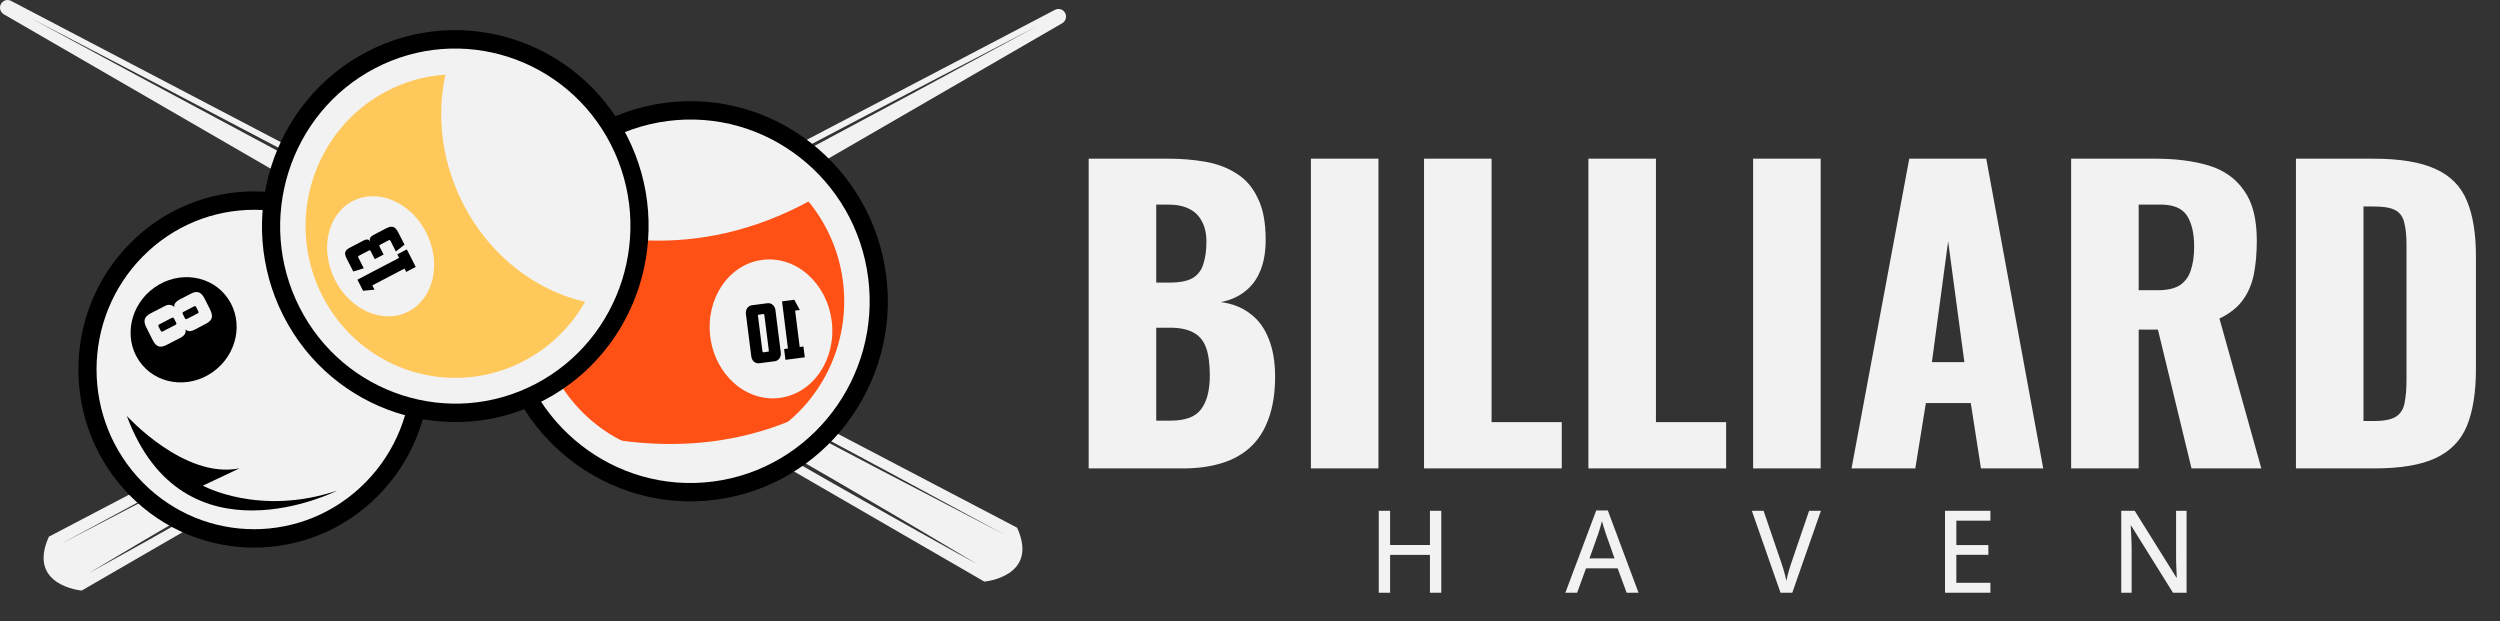
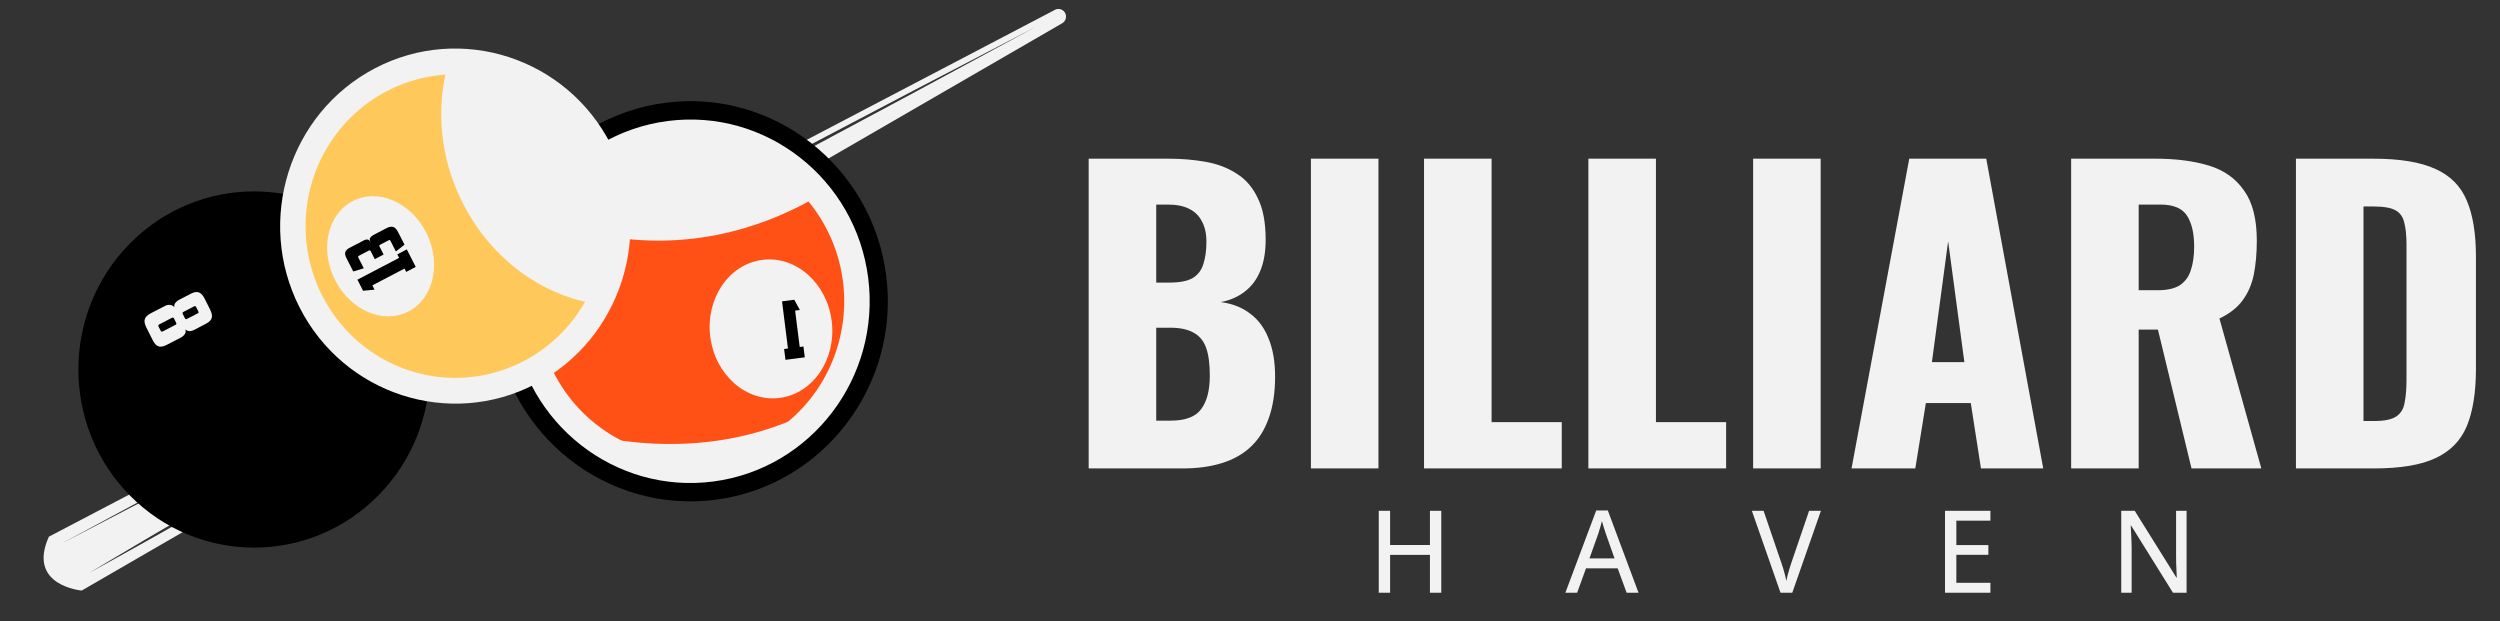
<svg xmlns="http://www.w3.org/2000/svg" width="173" height="43" viewBox="0 0 173 43" fill="none">
  <rect x="0" y="0" width="173" height="43" fill="#333333" stroke="none" />
-   <path d="M0.761 0.059C0.644 -0.002 0.509 -0.016 0.382 0.019C0.256 0.055 0.147 0.138 0.078 0.251C0.041 0.311 0.017 0.379 0.006 0.449C-0.005 0.519 -0.001 0.591 0.016 0.66C0.033 0.729 0.064 0.793 0.107 0.85C0.149 0.906 0.202 0.953 0.263 0.989L68.114 40.246C68.114 40.246 71.923 39.92 70.386 36.518L0.761 0.059ZM63.64 36.833L59.685 34.605C58.365 33.866 57.055 33.108 55.74 32.36L51.803 30.11L47.871 27.833C46.559 27.073 45.246 26.323 43.946 25.553L40.028 23.259C38.728 22.485 37.423 21.719 36.127 20.937C37.454 21.663 38.772 22.404 40.096 23.138L44.05 25.366C45.37 26.104 46.675 26.862 47.994 27.611L51.936 29.862L55.864 32.135C57.173 32.895 58.489 33.645 59.789 34.415L63.705 36.711C65.005 37.486 66.31 38.251 67.606 39.033C66.281 38.31 64.965 37.562 63.64 36.831V36.833ZM61.117 32.623L52.654 28.18L35.749 19.249L18.875 10.261L10.448 5.746L2.035 1.206L10.511 5.623L18.974 10.068L35.879 18.997L52.754 27.984L61.18 32.499L69.593 37.04L61.117 32.623Z" fill="#F2F2F2" />
  <path d="M3.383 37.137C1.846 40.54 5.655 40.866 5.655 40.866L73.506 1.608C73.567 1.573 73.62 1.526 73.663 1.469C73.705 1.413 73.736 1.348 73.753 1.279C73.771 1.21 73.774 1.139 73.764 1.068C73.753 0.998 73.729 0.931 73.691 0.87C73.622 0.757 73.513 0.674 73.386 0.639C73.26 0.603 73.125 0.617 73.008 0.678L3.383 37.137ZM6.161 39.653C7.457 38.872 8.762 38.106 10.062 37.331L13.978 35.035C15.281 34.266 16.594 33.515 17.903 32.755L21.831 30.482L25.769 28.232C27.081 27.483 28.394 26.726 29.714 25.987L33.667 23.759C34.991 23.026 36.309 22.284 37.637 21.558C36.341 22.34 35.036 23.106 33.736 23.88L29.82 26.177C28.517 26.946 27.203 27.696 25.895 28.456L21.967 30.729L18.025 32.98C16.713 33.728 15.4 34.485 14.08 35.225L10.127 37.453C8.807 38.186 7.488 38.927 6.161 39.653ZM4.176 37.657L12.589 33.117L21.016 28.602L37.895 19.618L54.793 10.689L63.256 6.245L71.732 1.827L63.324 6.368L54.897 10.882L38.02 19.87L21.116 28.799L12.653 33.244L4.176 37.657Z" fill="#F2F2F2" />
  <path d="M46.042 7.113C53.512 6.142 60.369 11.513 61.327 19.087C62.285 26.661 56.986 33.612 49.515 34.582C42.044 35.553 35.188 30.182 34.23 22.608C33.272 15.034 38.571 8.084 46.042 7.113ZM46.586 11.411C44.745 11.65 43.015 12.437 41.615 13.673C40.215 14.908 39.208 16.537 38.722 18.353C38.235 20.168 38.29 22.089 38.881 23.873C39.471 25.657 40.57 27.223 42.039 28.374C43.507 29.524 45.279 30.208 47.131 30.337C48.983 30.467 50.831 30.037 52.441 29.102C54.052 28.167 55.353 26.768 56.18 25.084C57.006 23.399 57.322 21.504 57.086 19.638C56.767 17.137 55.482 14.867 53.515 13.325C51.547 11.783 49.057 11.095 46.59 11.411H46.586Z" fill="black" />
  <path d="M55.926 29.106C60.426 24.545 60.426 17.15 55.926 12.588C51.426 8.027 44.131 8.027 39.632 12.588C35.132 17.15 35.132 24.545 39.632 29.106C44.131 33.668 51.426 33.668 55.926 29.106Z" fill="#F2F2F2" />
  <path d="M36.318 22.079C36.012 19.679 36.453 17.243 37.578 15.11C41.378 16.621 48.714 18.27 56.847 13.435C58.493 15.585 59.346 18.25 59.259 20.97C59.172 23.691 58.151 26.294 56.37 28.332C52.925 30.142 47.871 31.529 41.182 30.188C39.855 29.258 38.736 28.055 37.898 26.658C37.06 25.261 36.522 23.701 36.318 22.079Z" fill="#FF5115" />
  <path d="M46.202 8.374C52.985 7.493 59.211 12.366 60.081 19.246C60.95 26.127 56.139 32.436 49.356 33.321C42.573 34.206 36.347 29.33 35.477 22.449C34.608 15.569 39.419 9.258 46.202 8.374ZM46.426 10.145C44.338 10.416 42.377 11.309 40.79 12.71C39.203 14.111 38.061 15.958 37.509 18.017C36.957 20.076 37.02 22.254 37.69 24.277C38.359 26.299 39.605 28.076 41.27 29.38C42.936 30.685 44.945 31.46 47.045 31.607C49.144 31.754 51.24 31.267 53.066 30.207C54.893 29.147 56.368 27.561 57.306 25.651C58.243 23.741 58.601 21.592 58.334 19.476C57.972 16.639 56.515 14.064 54.283 12.316C52.05 10.567 49.225 9.787 46.426 10.147V10.145Z" fill="#F2F2F2" />
  <path d="M53.956 27.535C56.276 27.234 57.886 24.851 57.553 22.214C57.22 19.576 55.069 17.682 52.749 17.984C50.429 18.285 48.818 20.667 49.151 23.305C49.485 25.942 51.636 27.836 53.956 27.535Z" fill="#F2F2F2" />
  <path d="M55.35 21.452L55.022 21.494L55.34 24.011L55.597 23.978L55.691 24.726L54.354 24.9L54.26 24.152L54.527 24.117L54.117 20.853L54.964 20.743L55.35 21.452Z" fill="black" />
-   <path d="M54.029 24.378C54.052 24.523 54.023 24.67 53.946 24.794C53.902 24.856 53.845 24.907 53.778 24.944C53.712 24.98 53.638 25 53.562 25.004L52.591 25.13C52.517 25.146 52.441 25.145 52.367 25.127C52.294 25.109 52.226 25.074 52.167 25.025C52.064 24.925 52 24.791 51.987 24.646L51.619 21.742C51.596 21.598 51.625 21.45 51.701 21.327C51.745 21.265 51.803 21.213 51.869 21.177C51.936 21.14 52.01 21.12 52.085 21.116L53.056 20.99C53.13 20.974 53.207 20.976 53.281 20.994C53.354 21.013 53.422 21.048 53.48 21.097C53.584 21.197 53.649 21.331 53.662 21.476L54.029 24.378ZM52.513 21.775C52.465 21.781 52.444 21.81 52.451 21.858L52.76 24.303C52.761 24.326 52.769 24.347 52.782 24.365C52.791 24.372 52.802 24.376 52.813 24.378C52.825 24.38 52.836 24.38 52.847 24.377L53.136 24.338C53.169 24.338 53.189 24.325 53.197 24.311C53.205 24.29 53.207 24.268 53.202 24.246L52.893 21.801C52.887 21.749 52.859 21.727 52.811 21.732L52.513 21.775Z" fill="black" />
  <path d="M26.18 34.285C30.928 29.471 30.928 21.668 26.18 16.854C21.431 12.041 13.733 12.041 8.985 16.854C4.237 21.668 4.237 29.471 8.985 34.285C13.733 39.098 21.431 39.098 26.18 34.285Z" fill="black" />
-   <path d="M25.291 33.384C29.549 29.068 29.549 22.071 25.291 17.755C21.034 13.439 14.131 13.439 9.874 17.755C5.616 22.071 5.616 29.068 9.874 33.384C14.131 37.7 21.034 37.7 25.291 33.384Z" fill="#F2F2F2" />
  <path d="M14.707 25.758C16.406 24.569 16.887 22.289 15.781 20.667C14.676 19.045 12.402 18.695 10.704 19.884C9.005 21.074 8.525 23.353 9.63 24.975C10.736 26.597 13.009 26.948 14.707 25.758Z" fill="black" />
  <path d="M13.44 22.828C13.347 22.877 13.246 22.908 13.141 22.918C13.027 22.918 12.917 22.875 12.833 22.796C12.85 22.852 12.854 22.91 12.845 22.968C12.837 23.026 12.815 23.08 12.783 23.128C12.721 23.22 12.638 23.295 12.541 23.346L11.526 23.869C11.305 23.983 11.116 24.016 10.972 23.968C10.827 23.921 10.689 23.78 10.571 23.545L10.124 22.655C10.007 22.421 9.972 22.228 10.023 22.078C10.072 21.929 10.207 21.796 10.428 21.682L11.442 21.159C11.492 21.133 11.545 21.115 11.6 21.105C11.656 21.095 11.714 21.093 11.771 21.099C11.826 21.105 11.88 21.121 11.93 21.147C11.982 21.174 12.028 21.213 12.063 21.261C12.053 21.205 12.055 21.148 12.069 21.093C12.084 21.038 12.11 20.987 12.146 20.944C12.215 20.862 12.3 20.794 12.396 20.744L13.216 20.32C13.437 20.206 13.62 20.179 13.768 20.237C13.916 20.295 14.048 20.442 14.165 20.676L14.536 21.415C14.654 21.649 14.693 21.845 14.652 21.997C14.611 22.149 14.482 22.285 14.261 22.399L13.44 22.828ZM13.572 21.247C13.568 21.234 13.56 21.222 13.551 21.212C13.541 21.201 13.529 21.194 13.516 21.189C13.503 21.184 13.489 21.183 13.475 21.184C13.461 21.186 13.448 21.191 13.437 21.198L12.698 21.58C12.658 21.601 12.636 21.624 12.633 21.649C12.632 21.684 12.64 21.719 12.658 21.749L12.788 22.006C12.8 22.037 12.822 22.064 12.85 22.082C12.866 22.087 12.882 22.088 12.898 22.085C12.914 22.082 12.929 22.076 12.943 22.067L13.681 21.685C13.705 21.674 13.725 21.657 13.739 21.634C13.748 21.615 13.742 21.585 13.721 21.544L13.572 21.247ZM11.111 22.872C11.124 22.9 11.144 22.925 11.168 22.944C11.19 22.959 11.226 22.953 11.278 22.926L12.144 22.479C12.169 22.468 12.19 22.447 12.202 22.422C12.206 22.405 12.206 22.388 12.203 22.371C12.2 22.354 12.194 22.338 12.184 22.324L12.047 22.051C12.011 21.98 11.965 21.96 11.899 21.993L11.033 22.44C10.982 22.466 10.956 22.492 10.955 22.523C10.956 22.555 10.964 22.585 10.979 22.613L11.111 22.872Z" fill="#F2F2F2" />
  <path d="M23.329 33.953C23.329 33.953 12.691 39.334 8.774 28.778C8.774 28.778 12.752 33.177 16.571 32.41L14.04 33.607C14.04 33.607 17.924 35.758 23.329 33.953Z" fill="black" />
-   <path d="M37.639 27.7C31.082 31.127 22.997 28.509 19.615 21.862C16.233 15.216 18.817 7.02 25.374 3.592C31.93 0.164 40.015 2.782 43.397 9.429C46.779 16.075 44.196 24.272 37.639 27.7ZM27.333 7.443C25.733 8.28 24.413 9.579 23.54 11.176C22.668 12.773 22.282 14.597 22.432 16.416C22.582 18.235 23.261 19.969 24.383 21.397C25.504 22.825 27.019 23.884 28.734 24.439C30.45 24.995 32.289 25.023 34.02 24.518C35.751 24.014 37.296 23.001 38.459 21.607C39.621 20.213 40.35 18.5 40.553 16.686C40.756 14.872 40.423 13.038 39.598 11.415C38.489 9.242 36.575 7.603 34.276 6.858C31.977 6.113 29.48 6.324 27.333 7.443Z" fill="black" />
  <path d="M31.506 27.041C37.715 27.041 42.748 21.939 42.748 15.646C42.748 9.352 37.715 4.25 31.506 4.25C25.298 4.25 20.265 9.352 20.265 15.646C20.265 21.939 25.298 27.041 31.506 27.041Z" fill="#F2F2F2" />
  <path d="M32.031 14.069C30.391 10.851 30.144 7.315 31.057 4.257C29.09 4.337 27.178 4.938 25.513 6.002C23.848 7.065 22.487 8.553 21.567 10.317C20.647 12.081 20.2 14.059 20.271 16.053C20.341 18.046 20.927 19.987 21.969 21.679C23.012 23.372 24.474 24.757 26.21 25.697C27.946 26.637 29.895 27.098 31.862 27.035C33.83 26.972 35.746 26.386 37.42 25.336C39.094 24.287 40.466 22.81 41.401 21.054C37.628 20.515 34.039 18.01 32.031 14.069Z" fill="#FFC85B" />
  <path d="M28.28 21.549C30.02 20.639 30.562 18.193 29.49 16.086C28.418 13.979 26.138 13.008 24.397 13.918C22.657 14.828 22.115 17.274 23.187 19.381C24.259 21.489 26.539 22.459 28.28 21.549Z" fill="#F2F2F2" />
  <path d="M25.124 20.121L24.734 19.353L27.619 17.844L27.495 17.602L28.151 17.257L28.769 18.471L28.109 18.817L27.991 18.584L25.766 19.748L25.917 20.045L25.124 20.121Z" fill="black" />
  <path d="M24.446 18.788L23.979 17.873C23.886 17.689 23.858 17.542 23.897 17.434C23.936 17.326 24.036 17.23 24.199 17.145L25.183 16.631C25.255 16.59 25.337 16.57 25.419 16.573C25.496 16.573 25.569 16.634 25.637 16.745C25.575 16.622 25.57 16.524 25.62 16.45C25.676 16.37 25.751 16.306 25.838 16.263L26.723 15.8C26.918 15.697 27.079 15.666 27.207 15.704C27.334 15.743 27.451 15.867 27.555 16.075L27.992 16.932L27.395 17.401L27.029 16.682C27.017 16.656 27 16.633 26.979 16.614C26.962 16.602 26.933 16.607 26.89 16.629L26.309 16.933C26.286 16.944 26.267 16.961 26.253 16.982C26.241 17 26.245 17.029 26.266 17.065L26.546 17.614L25.935 17.934L25.66 17.394C25.64 17.354 25.62 17.331 25.6 17.325C25.569 17.32 25.537 17.328 25.511 17.346L24.842 17.696C24.806 17.715 24.786 17.734 24.782 17.756C24.779 17.78 24.784 17.805 24.797 17.827L25.172 18.565L24.446 18.788Z" fill="black" />
  <path d="M37.063 26.567C31.122 29.673 23.796 27.301 20.732 21.279C17.669 15.256 20.009 7.83 25.95 4.724C31.89 1.618 39.216 3.991 42.28 10.013C45.344 16.035 43.004 23.461 37.063 26.567ZM26.757 6.311C24.935 7.263 23.434 8.741 22.441 10.559C21.449 12.376 21.01 14.451 21.181 16.521C21.352 18.591 22.125 20.564 23.401 22.189C24.678 23.814 26.401 25.018 28.353 25.651C30.305 26.283 32.398 26.314 34.368 25.74C36.337 25.166 38.095 24.014 39.418 22.427C40.741 20.841 41.571 18.892 41.801 16.828C42.032 14.764 41.654 12.677 40.715 10.831C38.096 5.684 31.834 3.656 26.757 6.311Z" fill="#F2F2F2" />
  <path d="M75.337 32.415V10.981H80.847C81.752 10.981 82.605 11.052 83.406 11.193C84.224 11.334 84.946 11.608 85.573 12.013C86.2 12.402 86.687 12.966 87.035 13.707C87.401 14.43 87.584 15.392 87.584 16.591C87.584 17.456 87.453 18.188 87.192 18.788C86.949 19.37 86.591 19.837 86.121 20.19C85.669 20.543 85.121 20.781 84.476 20.904C85.294 21.01 85.982 21.284 86.539 21.725C87.096 22.148 87.514 22.722 87.793 23.445C88.088 24.168 88.237 25.041 88.237 26.064C88.237 27.176 88.088 28.137 87.793 28.949C87.514 29.743 87.105 30.395 86.565 30.907C86.025 31.419 85.356 31.798 84.555 32.045C83.771 32.292 82.866 32.415 81.839 32.415H75.337ZM80.011 29.108H81.003C82.03 29.108 82.735 28.843 83.118 28.314C83.519 27.785 83.719 27.008 83.719 25.985C83.719 25.174 83.632 24.53 83.458 24.053C83.284 23.577 82.996 23.233 82.596 23.021C82.196 22.792 81.656 22.677 80.977 22.677H80.011V29.108ZM80.011 19.555H80.925C81.638 19.555 82.178 19.449 82.544 19.237C82.909 19.008 83.153 18.682 83.275 18.258C83.414 17.835 83.484 17.323 83.484 16.724C83.484 16.159 83.379 15.692 83.171 15.321C82.979 14.933 82.683 14.642 82.283 14.448C81.9 14.254 81.413 14.157 80.82 14.157H80.011V19.555ZM90.715 32.415V10.981H95.389V32.415H90.715ZM98.543 32.415V10.981H103.217V29.213H108.074V32.415H98.543ZM109.916 32.415V10.981H114.591V29.213H119.448V32.415H109.916ZM121.316 32.415V10.981H125.99V32.415H121.316ZM128.126 32.415L132.121 10.981H137.448L141.391 32.415H137.083L136.378 27.89H133.27L132.539 32.415H128.126ZM133.688 25.059H135.934L134.811 16.697L133.688 25.059ZM143.323 32.415V10.981H149.146C150.573 10.981 151.81 11.14 152.854 11.458C153.899 11.775 154.708 12.349 155.283 13.178C155.874 13.989 156.171 15.145 156.171 16.644C156.171 17.526 156.101 18.311 155.962 18.999C155.822 19.687 155.561 20.287 155.178 20.799C154.813 21.293 154.281 21.707 153.586 22.042L156.484 32.415H151.653L149.329 22.81H147.997V32.415H143.323ZM147.997 20.084H149.303C149.964 20.084 150.478 19.97 150.844 19.74C151.209 19.493 151.461 19.149 151.601 18.708C151.758 18.25 151.836 17.703 151.836 17.068C151.836 16.15 151.67 15.436 151.34 14.924C151.009 14.413 150.4 14.157 149.512 14.157H147.997V20.084ZM158.879 32.415V10.981H164.232C166.077 10.981 167.513 11.22 168.541 11.696C169.567 12.155 170.29 12.887 170.708 13.892C171.126 14.88 171.335 16.168 171.335 17.756V25.535C171.335 27.141 171.126 28.455 170.708 29.478C170.29 30.484 169.567 31.224 168.541 31.701C167.531 32.177 166.112 32.415 164.284 32.415H158.879ZM163.553 29.134H164.284C164.998 29.134 165.511 29.028 165.825 28.817C166.138 28.605 166.329 28.287 166.399 27.864C166.486 27.441 166.53 26.911 166.53 26.276V16.935C166.53 16.3 166.478 15.789 166.373 15.4C166.286 15.012 166.086 14.73 165.773 14.554C165.459 14.377 164.954 14.289 164.258 14.289H163.553V29.134Z" fill="#F2F2F2" />
  <path d="M99.736 41.016H98.952V38.399H96.195V41.016H95.41V35.349H96.195V37.713H98.952V35.349H99.736V41.016ZM112.562 41.016L111.943 39.329H109.751L109.139 41.016H108.324L110.458 35.325H111.262L113.385 41.016H112.562ZM111.725 38.639L111.135 36.969C111.118 36.912 111.09 36.827 111.051 36.713C111.016 36.599 110.979 36.482 110.941 36.36C110.905 36.239 110.875 36.138 110.853 36.058C110.827 36.164 110.798 36.276 110.764 36.395C110.731 36.511 110.698 36.621 110.665 36.724C110.635 36.825 110.609 36.907 110.588 36.969L109.992 38.639H111.725ZM126.008 35.349L124.026 41.016H123.211L121.23 35.349H122.041L123.284 38.992C123.33 39.119 123.373 39.253 123.414 39.395C123.455 39.535 123.493 39.674 123.529 39.814C123.565 39.953 123.594 40.081 123.617 40.198C123.64 40.081 123.668 39.953 123.701 39.814C123.737 39.674 123.777 39.533 123.82 39.391C123.863 39.247 123.907 39.11 123.95 38.98L125.189 35.349H126.008ZM137.736 41.016H134.595V35.349H137.736V36.031H135.379V37.717H137.595V38.391H135.379V40.329H137.736V41.016ZM151.311 41.016H150.37L147.474 36.372H147.444C147.452 36.511 147.461 36.665 147.471 36.833C147.481 36.998 147.489 37.173 147.494 37.356C147.501 37.537 147.506 37.721 147.509 37.907V41.016H146.79V35.349H147.723L150.607 39.969H150.634C150.629 39.855 150.623 39.714 150.615 39.546C150.607 39.378 150.6 39.201 150.592 39.015C150.587 38.827 150.585 38.648 150.585 38.48V35.349H151.311V41.016Z" fill="#F2F2F2" />
</svg>